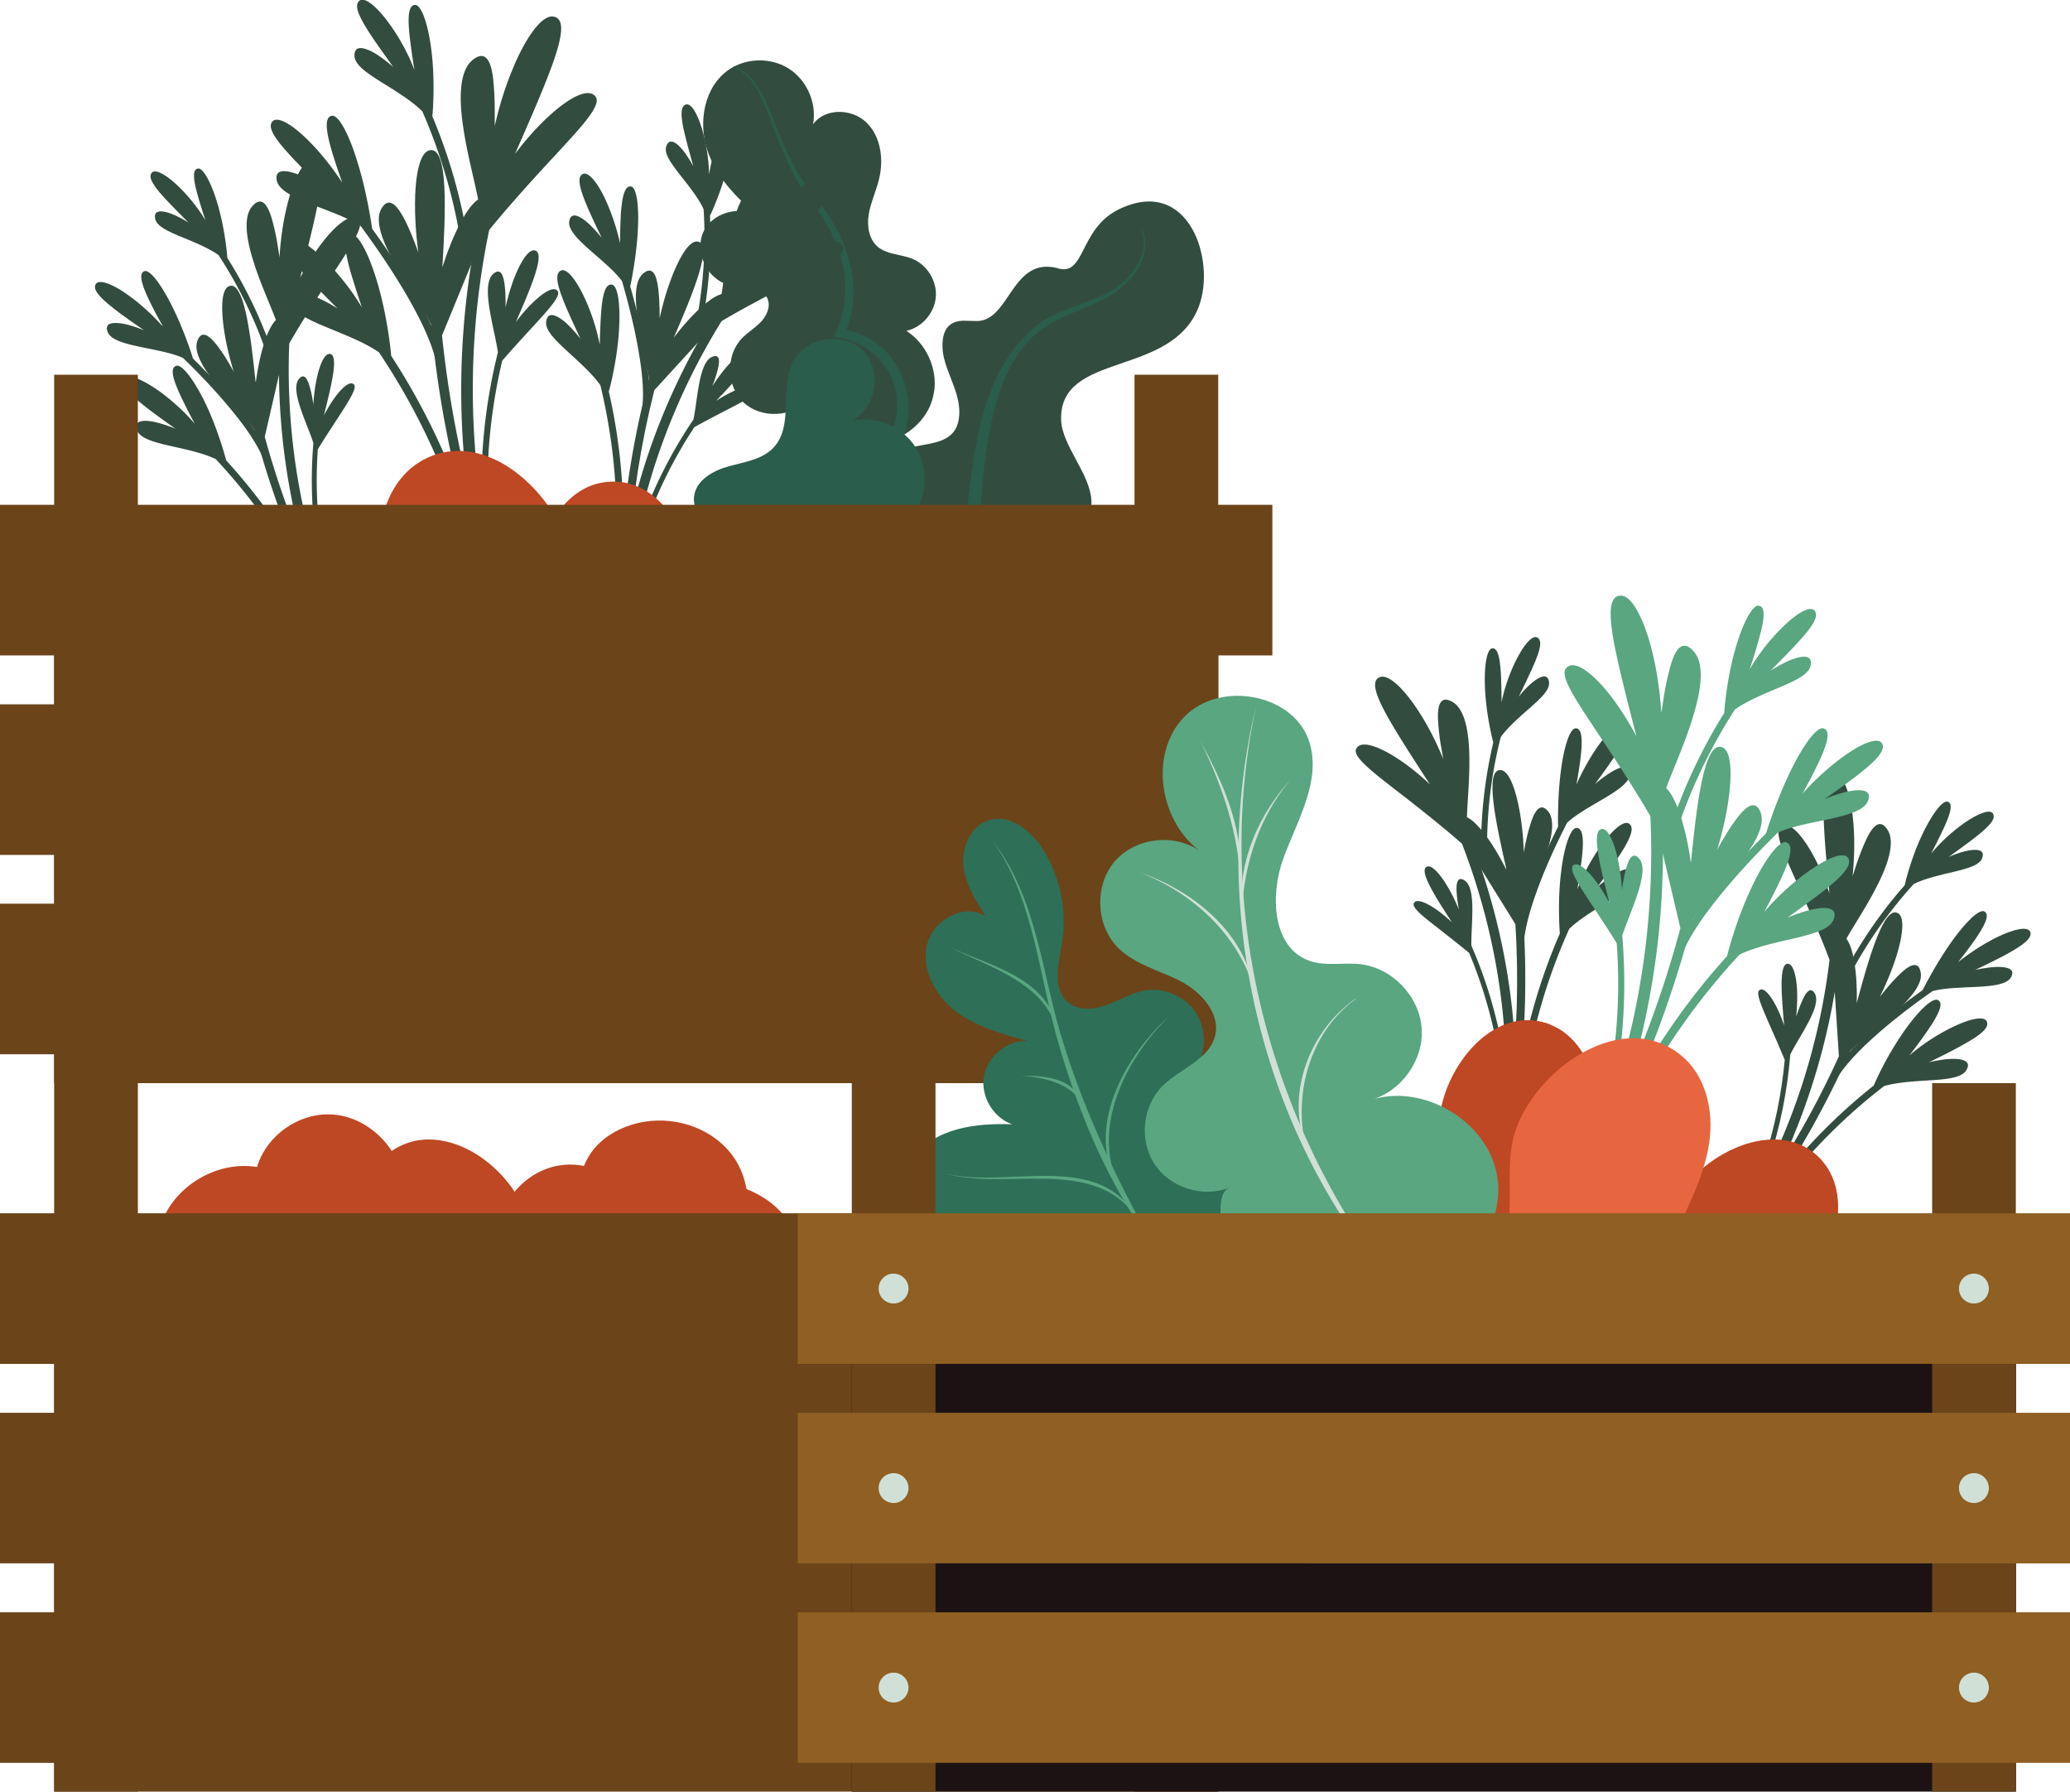
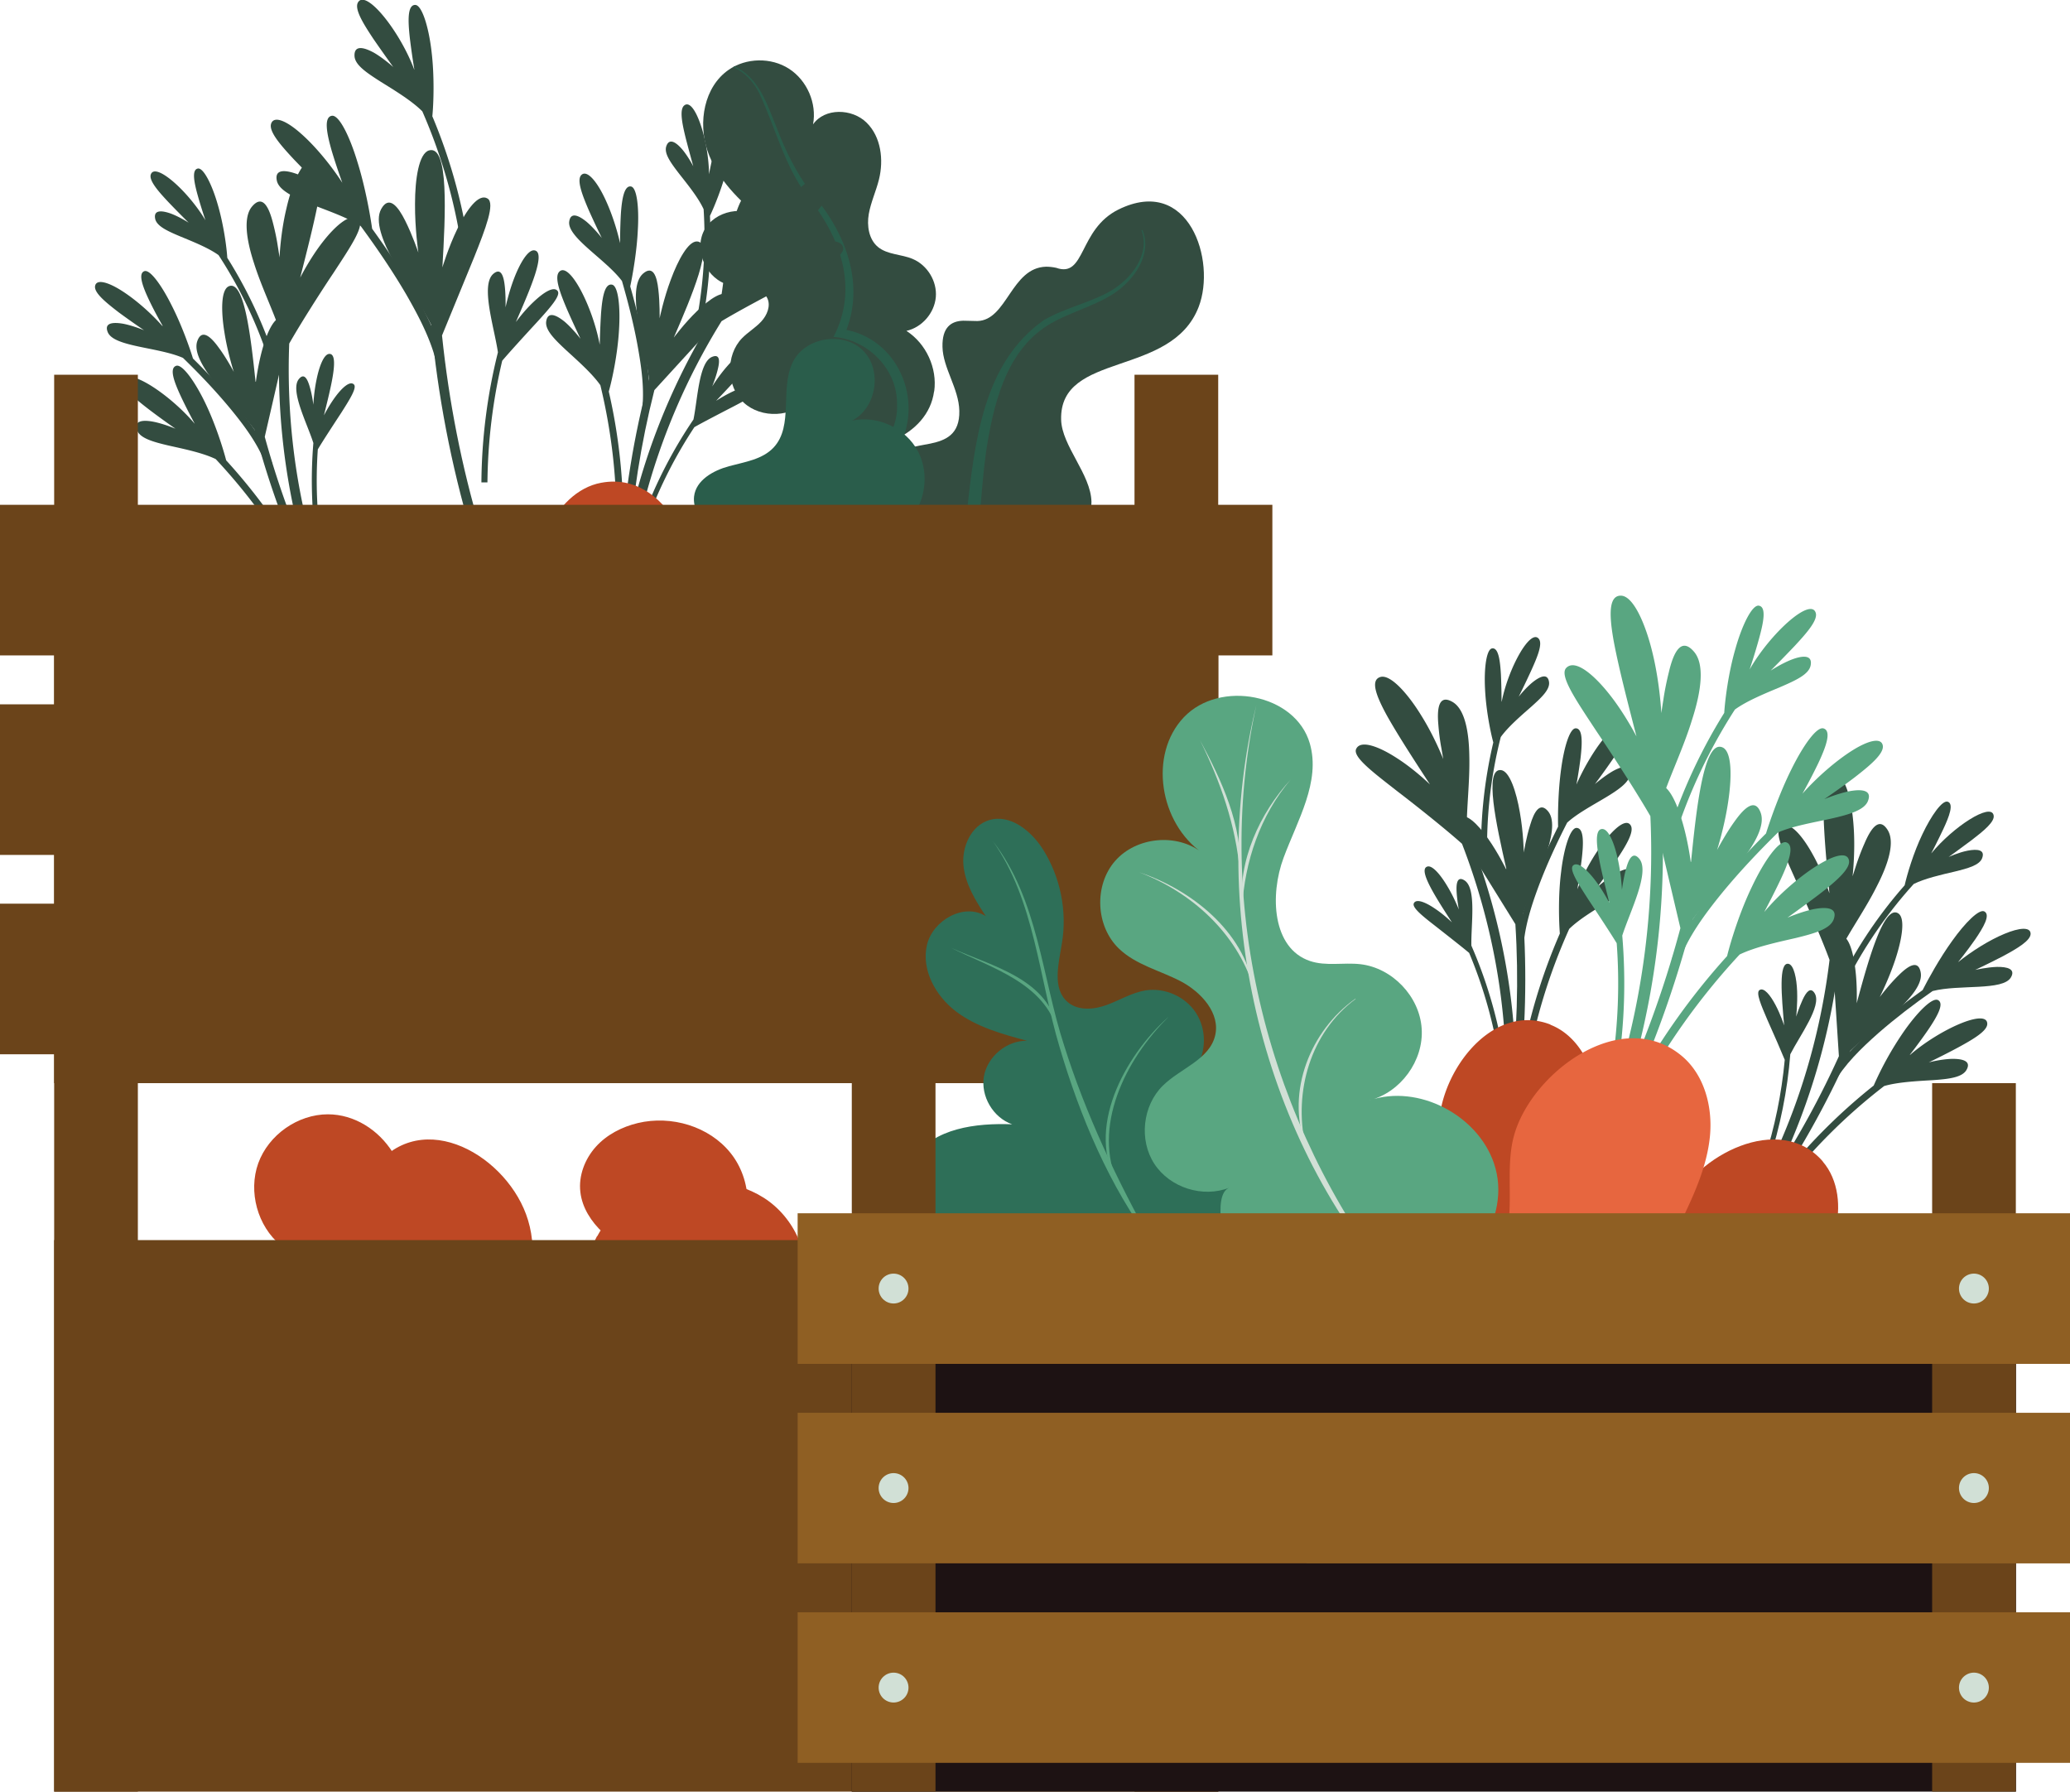
<svg xmlns="http://www.w3.org/2000/svg" id="_レイヤー_2" data-name="レイヤー 2" viewBox="0 0 130.33 112.79">
  <defs>
    <style>.cls-1{fill:#e7663f}.cls-2{fill:#6b441a}.cls-3{fill:#8f5f23}.cls-4{fill:#be4824}.cls-5{fill:#d1e0d6}.cls-6{fill:#1d1213}.cls-7{fill:#59a681}.cls-8{fill:#2a5d4b}.cls-9{fill:#2e6f58}.cls-10{fill:#334c40}</style>
  </defs>
  <g id="_デザイン" data-name="デザイン">
    <path class="cls-4" d="M20.65 70.15c-1.9 0-3.74 1.29-4.39 3.08-.64 1.79-.05 3.96 1.42 5.17 1.09.9 2.55 1.26 3.96 1.32 1.09.05 2.23-.08 3.13-.69.87-.59 1.43-1.61 1.45-2.66.03-1.24-.85-2.78-1.5-3.83-.88-1.4-2.4-2.39-4.08-2.39zM37.96 77.6c-.73-.68-1.31-1.57-1.42-2.56-.12-1.02.28-2.07.97-2.84s1.65-1.26 2.65-1.5c2.1-.5 4.49.2 5.84 1.89 1.35 1.68 1.47 4.31.12 6-2.36 2.95-5.98 1.04-8.16-.99z" />
-     <path class="cls-4" d="M35.2 73.37c-1.83.3-3.4 1.82-3.76 3.65-.38 1.94.64 4.06 2.36 5.05 1.72.99 4.01.82 5.62-.34 1-.72 1.75-1.82 1.89-3.04.19-1.66-.89-2.68-1.9-3.8-1.04-1.15-2.66-1.77-4.2-1.52zM10.05 77.32c.68-2.36 3.14-4.04 5.59-3.91 2.45.13 4.68 2 5.33 4.37.65 2.37-.28 5.06-2.19 6.6-.96.77-2.18 1.28-3.41 1.18-1.77-.14-2.89-1.86-3.95-3.09-1.23-1.43-1.92-3.26-1.37-5.15z" />
    <path class="cls-4" d="M23.26 73.94c-.85 1.31-1.02 2.96-.86 4.52.27 2.45 1.53 5.01 3.82 5.92 2.06.82 4.57.04 5.97-1.67 1.4-1.71 1.7-4.2.93-6.27-1.45-3.93-6.96-6.95-9.87-2.49zM37.6 77.83c.78-1.48 2.29-2.47 3.87-3 2.17-.72 4.68-.65 6.61.57 1.93 1.22 3.1 3.72 2.43 5.9-.74 2.43-3.48 3.82-6.02 3.71-3.53-.16-9.21-2.78-6.9-7.19z" />
    <path class="cls-10" d="M56.46 29c.33-1.68 4.01-.14 3.94-3.14-.03-1.4-1.03-2.69-1.06-4.02-.03-1.23.54-1.63 1.31-1.65.29 0 .6.02.89.02 1.87-.05 2.12-3.36 4.32-3.42.2 0 .41.02.64.07 1.86.66 1.39-2.42 3.92-3.67 4.43-2.18 6.17 3.22 5.05 6.13-1.72 4.47-8.77 2.78-8.66 7.1.04 1.65 1.87 3.43 1.91 5.17.03 1.35-1.28 2.53-2.03 2.55-1.07.03-1.65-1.74-2.88-1.71h-.09c-1.44.13-3.04 2.35-4.5 2.39-.8.02-1.6-.77-1.62-1.57-.01-.45.18-.94.13-1.38-.15-1.35-1.53-1.54-1.27-2.88z" />
    <path class="cls-8" d="M71.93 14.47c.64 1.56-.55 3.19-1.82 4.02-1.35.86-2.92 1.21-4.19 2.02-2.64 1.69-3.39 5.05-3.84 7.96-.61 4.55-.37 9.55-2.66 13.77-.75 1.4-1.77 2.67-3.06 3.58l-.05-.06c7.09-6.51 1.88-20.27 9.4-25.6 1.39-.81 2.96-1.1 4.28-1.88 1.24-.75 2.44-2.26 1.88-3.78l.08-.03z" />
    <g>
      <path class="cls-10" d="M58.82 24.63c.2-1.46-.51-3-1.75-3.8.98-.22 1.76-1.12 1.85-2.12.09-1-.53-2.02-1.46-2.41-.71-.3-1.58-.26-2.18-.75-.58-.48-.71-1.34-.58-2.08s.46-1.44.64-2.17c.31-1.24.13-2.69-.78-3.58-.91-.9-2.64-.94-3.37.11.25-1.33-.38-2.77-1.51-3.5s-2.71-.7-3.81.07c-1.54 1.07-1.93 3.3-1.33 5.08.6 1.78 2 3.17 3.48 4.33-1.09-.95-3.04-.57-3.7.72-.65 1.29.19 3.09 1.6 3.41.86.19 2.01.03 2.39.83.23.48-.01 1.07-.38 1.47s-.84.67-1.21 1.05c-1.05 1.08-.99 3.04.11 4.06 1.11 1.02 3.06.93 4.06-.2-.64 1.01.21 2.43 1.35 2.81 2.51.84 6.19-.47 6.57-3.32z" />
      <path class="cls-8" d="M46.22 4.17c1.54.67 2.08 2.39 2.66 3.82.56 1.48 1.25 2.89 2.2 4.15 2.13 2.42 3.49 5.8 2.07 8.97l-.22-.4c3.8.47 5.52 5.03 3.28 8.02-.59.93-1.25 1.78-1.49 2.71-.26.92.06 1.9.44 2.9.38.99.83 2.09.75 3.28-.09 1.16-.61 2.24-1.35 3.08-.76.83-1.8 1.4-2.89 1.54v-.08c2.09-.53 3.56-2.56 3.59-4.57.06-2.19-1.98-4.01-1.37-6.36.57-2.19 2.68-3.46 2.59-5.76.04-2.21-1.83-4.1-4-4.26 1.61-3.1.43-6.32-1.67-8.89-1.44-1.94-2-4.32-3.01-6.46-.35-.7-.9-1.3-1.61-1.63l.03-.08z" />
    </g>
-     <path class="cls-8" d="M35.84 42.81c.04-3.55 3.14-6.79 6.68-7 .67-.04 1.43-.03 1.87-.53.46-.54.27-1.38-.04-2.02-.31-.64-.73-1.3-.65-2.01.12-1.02 1.2-1.63 2.2-1.9.99-.27 2.1-.42 2.81-1.18 1.28-1.37.37-3.72 1.22-5.4.78-1.55 3.18-1.93 4.41-.7s.85 3.63-.7 4.41c1.6-.35 3.38.47 4.15 1.92.77 1.44.47 3.38-.7 4.52-.83.81-1.98 1.19-2.98 1.77-1.01.58-1.96 1.55-1.9 2.71.09 1.85 2.61 2.87 2.71 4.72.09 1.62-1.65 2.62-2.89 3.68-2.75 2.35-5.13 6.95-9.53 5.14-3.24-1.33-6.69-4.4-6.64-8.14z" />
+     <path class="cls-8" d="M35.84 42.81c.04-3.55 3.14-6.79 6.68-7 .67-.04 1.43-.03 1.87-.53.46-.54.27-1.38-.04-2.02-.31-.64-.73-1.3-.65-2.01.12-1.02 1.2-1.63 2.2-1.9.99-.27 2.1-.42 2.81-1.18 1.28-1.37.37-3.72 1.22-5.4.78-1.55 3.18-1.93 4.41-.7s.85 3.63-.7 4.41c1.6-.35 3.38.47 4.15 1.92.77 1.44.47 3.38-.7 4.52-.83.81-1.98 1.19-2.98 1.77-1.01.58-1.96 1.55-1.9 2.71.09 1.85 2.61 2.87 2.71 4.72.09 1.62-1.65 2.62-2.89 3.68-2.75 2.35-5.13 6.95-9.53 5.14-3.24-1.33-6.69-4.4-6.64-8.14" />
    <g>
      <path class="cls-10" d="M42.41 21.27s.68-.92 1.48-1.69c.8-.77 1.69-1.38 2.03-.94.29.37-.63 1.44-1.73 2.65-1.1 1.2-2.38 2.6-2.99 3.27-.85 3.36-1.39 6.8-1.61 10.27l-.51-.03c.23-3.7.83-7.37 1.78-10.95-.12-1.07-.51-2.47-.7-3.74-.2-1.27-.21-2.41.32-2.88.64-.56.88.17.97 1 .1.84.08 1.81.08 1.81s.25-1.23.71-2.45c.45-1.22 1.1-2.42 1.65-2.39 1.09.07-.34 3.45-1.47 6.06z" />
      <path class="cls-10" d="M37.76 21.71s.02-.97.08-1.94c.07-.96.21-1.94.69-1.85.4.07.54 1.42.44 2.91-.09 1.49-.43 3.08-.64 3.82.66 2.86.96 5.81.9 8.74h-.43c.07-3.08-.28-6.16-1-9.14-.52-.74-1.41-1.52-2.15-2.2-.74-.69-1.34-1.28-1.26-1.82.1-.65.64-.4 1.17.03.51.44.99 1.07.99 1.07s-.44-.92-.86-1.88c-.41-.97-.8-1.98-.49-2.33.63-.71 2.11 2.16 2.56 4.58zM48.07 16.94s1.14-.76 2.36-1.26c1.22-.51 2.47-.75 2.65-.11.16.54-1.3 1.25-3.01 2.14-1.72.87-3.7 1.94-4.64 2.51a41.32 41.32 0 0 0-4.89 11.43l-.59-.15c1.11-4.33 2.94-8.46 5.35-12.22.26-1.27.37-3.02.7-4.56.31-1.54.84-2.86 1.65-3.15.98-.35.9.58.63 1.56-.13.5-.31 1.02-.46 1.41-.15.39-.25.67-.25.67s.81-1.3 1.88-2.46c1.06-1.17 2.38-2.19 2.96-1.89.59.31.06 1.21-.88 2.34s-2.29 2.52-3.47 3.75z" />
      <path class="cls-10" d="M45.11 25.22s.59-.39 1.22-.66 1.28-.43 1.38-.1c.09.28-.67.68-1.57 1.15-.89.46-1.93 1-2.42 1.28a28.447 28.447 0 0 0-2.92 5.74l-.3-.11c.81-2.15 1.87-4.21 3.16-6.11.27-1.29.34-3.63 1.19-3.95.49-.19.47.29.34.8-.12.51-.35 1.07-.35 1.07s.41-.67.95-1.28c.53-.61 1.18-1.16 1.49-1.02.61.29-.97 1.91-2.18 3.19zM44.64 10.97s.16-.84.36-1.67c.2-.83.46-1.65.86-1.51.33.12.27 1.32-.03 2.59-.3 1.28-.84 2.6-1.13 3.21.12 2.57-.11 5.16-.68 7.67l-.37-.08c.6-2.62.82-5.33.65-8.01-.33-.72-.98-1.52-1.53-2.22-.54-.7-.97-1.29-.82-1.74.18-.54.61-.26 1 .19.38.45.7 1.07.7 1.07s-.24-.86-.47-1.75c-.22-.89-.42-1.82-.1-2.08.64-.53 1.54 2.16 1.56 4.32zM39.04 15.3s0-.92.05-1.82c.06-.9.2-1.82.64-1.74.37.07.51 1.32.43 2.7-.06 1.38-.33 2.89-.48 3.59.38 1.33.7 2.67.94 4.04.22 1.36.39 2.75.16 4.14l-.4-.08c.23-1.35.04-2.81-.21-4.22-.25-1.42-.61-2.83-1.01-4.22-1.04-1.38-3.47-2.76-3.32-3.75.09-.61.6-.38 1.1.03.49.42.95 1.01.95 1.01s-.43-.87-.83-1.77c-.39-.91-.76-1.86-.47-2.18.29-.32.8.16 1.28 1.04s.92 2.12 1.17 3.24z" />
      <path class="cls-4" d="M37.86 30.39c-1.53.28-2.73 1.54-3.35 2.96-.62 1.42-.76 3-.86 4.55-.4 6.39-.3 12.82.3 19.2 2.92-.89 4.23-4.2 5.15-7.11.78-2.48 1.43-5.06 2.4-7.47.56-1.4 1.6-2.66 1.99-4.11.87-3.31-1.53-8.78-5.62-8.02z" />
      <g>
        <path class="cls-10" d="M16.11 24.04s.14-1.14.45-2.2c.31-1.06.79-2.04 1.3-1.82.43.18.16 1.56-.2 3.16-.36 1.59-.79 3.44-.99 4.32.92 3.35 2.14 6.61 3.66 9.73l-.46.22a56.719 56.719 0 0 1-3.85-10.4c-.63-.88-1.66-1.9-2.46-2.91-.8-1.01-1.37-1.99-1.14-2.66.28-.8.85-.29 1.34.39.51.68.96 1.54.96 1.54s-.39-1.2-.59-2.49c-.21-1.29-.23-2.65.26-2.89.99-.47 1.4 3.17 1.7 6z" />
        <path class="cls-10" d="M12.28 26.71s-.47-.86-.88-1.73c-.41-.88-.77-1.79-.31-1.95.38-.13 1.17.97 1.82 2.31.65 1.34 1.14 2.9 1.33 3.64 1.98 2.17 3.7 4.58 5.09 7.17l-.38.2c-1.46-2.7-3.27-5.21-5.37-7.45-.81-.39-1.97-.63-2.96-.85-.98-.23-1.8-.46-1.99-.96-.23-.61.36-.67 1.03-.54.66.13 1.39.44 1.39.44s-.84-.58-1.68-1.22c-.83-.64-1.68-1.33-1.57-1.79.2-.92 2.9.84 4.48 2.72zM18.9 17.48s.62-1.23 1.43-2.26c.81-1.04 1.78-1.87 2.25-1.41.4.39-.51 1.73-1.57 3.35-1.07 1.6-2.26 3.51-2.8 4.47-.16 4.16.29 8.34 1.38 12.35l-.59.16a42.103 42.103 0 0 1-1.37-13.27c-.4-1.24-1.17-2.81-1.64-4.31-.49-1.5-.68-2.9-.12-3.56.67-.79 1.07.06 1.32 1.05.13.5.24 1.04.3 1.45.07.42.11.71.11.71s.06-1.53.43-3.07c.35-1.55.99-3.07 1.65-3.1.67-.02.65 1.02.39 2.47-.27 1.45-.75 3.32-1.17 4.97z" />
        <path class="cls-10" d="M20.4 26.14s.32-.63.73-1.18c.41-.55.9-1 1.15-.76.21.2-.25.93-.79 1.78-.55.84-1.19 1.82-1.48 2.31-.15 2.15-.05 4.31.29 6.43l-.31.05c-.36-2.27-.45-4.59-.26-6.88-.4-1.26-1.49-3.33-.91-4.03.34-.41.55.02.69.52.15.51.22 1.1.22 1.1s.03-.78.2-1.58c.16-.8.45-1.59.79-1.62.68-.05.1 2.14-.32 3.85zM12.97 13.97s-.28-.81-.51-1.63c-.23-.82-.41-1.66 0-1.73.35-.06.89 1.01 1.25 2.27.37 1.26.56 2.68.6 3.35a28.64 28.64 0 0 1 3.19 7.01l-.36.11c-.77-2.58-1.91-5.04-3.38-7.29-.64-.46-1.6-.84-2.42-1.18-.81-.34-1.48-.65-1.57-1.11-.11-.56.4-.53.97-.33.55.2 1.14.58 1.14.58s-.64-.63-1.27-1.29c-.63-.67-1.26-1.38-1.11-1.76.3-.77 2.41 1.12 3.49 2.99zM10.24 20.51s-.46-.79-.85-1.61c-.39-.82-.72-1.68-.3-1.83.36-.12 1.09.9 1.71 2.14.63 1.23 1.14 2.67 1.35 3.36.98.97 1.93 1.98 2.8 3.05.86 1.08 1.7 2.2 2.18 3.53l-.39.12c-.47-1.28-1.35-2.47-2.26-3.57-.92-1.11-1.92-2.16-2.96-3.17-1.58-.69-4.38-.69-4.74-1.63-.23-.58.33-.63.97-.52.63.12 1.32.41 1.32.41s-.8-.54-1.6-1.13c-.79-.61-1.58-1.24-1.48-1.67.09-.42.77-.25 1.62.28.85.53 1.85 1.39 2.61 2.25z" />
        <path class="cls-4" d="M16.64 34.22c-1.19 1-1.62 2.69-1.46 4.23s.82 2.99 1.5 4.38c2.8 5.76 6.05 11.3 9.73 16.56 2.1-2.21 1.61-5.74.97-8.72-.54-2.54-1.25-5.1-1.6-7.68-.2-1.49.09-3.1-.3-4.56-.87-3.31-5.66-6.89-8.85-4.21z" />
      </g>
      <g>
        <path class="cls-10" d="M27.83 16.91s.39-1.32.97-2.51c.58-1.2 1.34-2.25 1.9-1.9.48.3-.12 1.88-.85 3.7-.74 1.81-1.61 3.91-2.02 4.92.43 4.14 1.23 8.24 2.42 12.23l-.59.17c-1.26-4.26-2.1-8.64-2.51-13.07-.58-1.16-1.59-2.57-2.33-3.92-.75-1.35-1.23-2.63-.82-3.37.49-.89 1.06-.17 1.51.73.46.91.83 2.01.83 2.01s-.22-1.49-.21-3.06c0-1.56.24-3.18.88-3.37 1.26-.37 1.04 4.02.84 7.43z" />
-         <path class="cls-10" d="M22.78 19.33s-.38-1.1-.71-2.22c-.31-1.12-.56-2.27.01-2.37.48-.08 1.2 1.38 1.69 3.09.51 1.71.78 3.65.86 4.57 1.92 2.95 3.48 6.14 4.61 9.48l-.49.17a42.437 42.437 0 0 0-4.89-9.87c-.89-.62-2.21-1.13-3.33-1.59-1.12-.47-2.04-.89-2.17-1.53-.15-.77.55-.72 1.33-.44.76.28 1.56.8 1.56.8s-.87-.86-1.74-1.77c-.86-.92-1.72-1.9-1.51-2.42.42-1.05 3.27 1.56 4.77 4.1zM32.42 9.7s.97-1.33 2.14-2.39c1.16-1.07 2.47-1.86 2.94-1.22.4.54-.95 1.95-2.51 3.65-1.58 1.68-3.37 3.71-4.19 4.74a49.279 49.279 0 0 0-.79 14.89l-.73.07c-.53-5.33-.18-10.74.99-15.97-.23-1.54-.83-3.56-1.1-5.43-.29-1.87-.24-3.56.56-4.24.95-.8 1.26.28 1.35 1.5.06.62.07 1.28.07 1.78v.86s.37-1.79 1.11-3.55c.71-1.76 1.77-3.44 2.56-3.35.8.1.56 1.33-.03 2.99-.6 1.66-1.54 3.78-2.36 5.65z" />
        <path class="cls-10" d="M32.5 20.25s.5-.69 1.1-1.25c.6-.57 1.26-1.01 1.51-.68.21.28-.47 1.05-1.29 1.95-.82.89-1.76 1.92-2.2 2.44a34.74 34.74 0 0 0-.93 7.66h-.38c.02-2.76.37-5.52 1.04-8.19-.23-1.57-1.11-4.23-.29-4.94.48-.41.65.13.72.76.07.63.05 1.35.05 1.35s.19-.92.54-1.83c.35-.91.85-1.79 1.26-1.76.81.07-.3 2.55-1.14 4.49zM26.09 4.39s-.17-1.01-.29-2.03c-.11-1.01-.16-2.05.34-2.05.42 0 .85 1.37 1.03 2.93.19 1.56.13 3.28.05 4.08 1.2 2.85 2.01 5.86 2.39 8.92l-.45.06c-.4-3.2-1.28-6.34-2.57-9.29-.67-.67-1.73-1.31-2.63-1.87-.89-.57-1.63-1.06-1.64-1.63-.02-.68.58-.54 1.21-.2.61.35 1.23.91 1.23.91s-.63-.87-1.25-1.77c-.61-.92-1.22-1.88-.97-2.3.5-.86 2.63 1.8 3.54 4.23zM21.58 11.58s-.38-1.03-.69-2.07c-.3-1.04-.53-2.13 0-2.22.45-.08 1.12 1.28 1.6 2.86.5 1.58.82 3.39.94 4.25.97 1.34 1.89 2.72 2.72 4.16.81 1.44 1.58 2.94 1.89 4.6l-.48.07c-.3-1.61-1.12-3.19-1.97-4.67-.87-1.49-1.85-2.93-2.88-4.33-1.74-1.12-5.04-1.68-5.28-2.86-.15-.73.52-.68 1.25-.42.72.27 1.48.74 1.48.74s-.84-.8-1.66-1.66c-.81-.87-1.62-1.78-1.42-2.27.19-.48.97-.15 1.87.65.9.79 1.91 2.01 2.65 3.17z" />
-         <path class="cls-4" d="M26.46 29.06c-1.6.95-2.44 2.86-2.56 4.72-.12 1.86.38 3.69.91 5.48 2.18 7.37 4.94 14.57 8.25 21.5 2.92-2.2 3.03-6.47 2.87-10.13-.14-3.11-.47-6.28-.38-9.4.06-1.8.71-3.65.54-5.45-.38-4.09-5.34-9.26-9.64-6.72z" />
      </g>
    </g>
    <g>
      <path class="cls-2" d="M3.41 78.07h73.3v34.72H3.41z" />
      <path class="cls-2" d="M3.41 68.19h5.27v44.6H3.41zM71.43 68.19h5.27v44.6h-5.27z" />
-       <path class="cls-2" d="M0 101.5h80.11v9.48H0zM0 88.94h80.11v9.48H0zM0 76.38h80.11v9.48H0z" />
      <g>
        <path class="cls-2" d="M6.98 81.12a.939.939 0 1 1-1.88 0 .939.939 0 1 1 1.88 0zM6.98 93.68a.939.939 0 1 1-1.88 0 .939.939 0 1 1 1.88 0zM6.98 106.24a.939.939 0 1 1-1.88 0 .939.939 0 1 1 1.88 0z" />
      </g>
      <g>
        <circle class="cls-2" cx="74.07" cy="81.12" r=".94" />
        <path class="cls-2" d="M75 93.68a.939.939 0 1 1-1.88 0 .939.939 0 1 1 1.88 0z" />
        <circle class="cls-2" cx="74.07" cy="106.24" r=".94" />
      </g>
    </g>
    <g>
      <path class="cls-2" d="M3.41 33.47h73.3v34.72H3.41z" />
      <path class="cls-2" d="M3.41 23.59h5.27v44.6H3.41zM71.43 23.59h5.27v44.6h-5.27z" />
      <path class="cls-2" d="M0 56.89h80.11v9.48H0zM0 44.34h80.11v9.48H0zM0 31.78h80.11v9.48H0z" />
      <g>
        <path class="cls-2" d="M6.98 36.51a.939.939 0 1 1-1.88 0 .939.939 0 1 1 1.88 0zM6.98 49.07a.939.939 0 1 1-1.88 0 .939.939 0 1 1 1.88 0zM6.98 61.63a.939.939 0 1 1-1.88 0 .939.939 0 1 1 1.88 0z" />
      </g>
      <g>
        <circle class="cls-2" cx="74.07" cy="36.51" r=".94" />
        <path class="cls-2" d="M75 49.07a.939.939 0 1 1-1.88 0 .939.939 0 1 1 1.88 0z" />
        <circle class="cls-2" cx="74.07" cy="61.63" r=".94" />
      </g>
    </g>
    <g>
      <path class="cls-10" d="M94.82 54.71s-.5-1.03-1.14-1.93c-.64-.9-1.41-1.67-1.82-1.3-.35.31.35 1.53 1.21 2.93.86 1.39 1.86 3 2.34 3.77.22 3.46.11 6.95-.31 10.39l.51.06c.45-3.68.54-7.4.28-11.09.32-1.03.96-2.33 1.38-3.55.44-1.21.65-2.33.22-2.89-.52-.66-.9 0-1.14.81-.26.81-.41 1.76-.41 1.76s-.02-1.26-.25-2.54c-.22-1.28-.64-2.58-1.18-2.65-1.09-.13-.3 3.45.33 6.22z" />
      <path class="cls-10" d="M99.31 56s.16-.96.28-1.93c.11-.96.15-1.94-.33-1.95-.4 0-.8 1.3-.97 2.77-.19 1.48-.14 3.11-.08 3.88a35.868 35.868 0 0 0-2.5 8.43l.42.07c.5-3.03 1.41-5.99 2.67-8.79.64-.63 1.66-1.23 2.52-1.76.85-.54 1.55-1.01 1.57-1.56.02-.65-.55-.51-1.15-.18-.59.34-1.17.87-1.17.87s.6-.82 1.19-1.69c.58-.87 1.16-1.8.91-2.2-.49-.81-2.48 1.73-3.36 4.03zM90.06 49.41s-.98-.96-2.09-1.67c-1.1-.72-2.29-1.19-2.58-.6-.25.5 1.05 1.47 2.57 2.66 1.53 1.17 3.28 2.59 4.09 3.32 1.5 3.88 2.42 7.98 2.69 12.14l.61-.04c-.29-4.46-1.32-8.86-3-13-.02-1.3.2-3.04.16-4.61-.02-1.57-.29-2.96-1.04-3.41-.89-.53-1 .4-.91 1.42.04.51.11 1.06.19 1.47.07.42.12.7.12.7s-.55-1.42-1.4-2.77c-.83-1.35-1.93-2.59-2.56-2.4-.64.19-.28 1.17.43 2.46.72 1.28 1.78 2.9 2.71 4.33z" />
      <path class="cls-10" d="M91.44 58.09s-.51-.5-1.08-.88c-.57-.39-1.18-.66-1.34-.35-.14.26.53.8 1.33 1.42.79.62 1.71 1.34 2.15 1.71a28.84 28.84 0 0 1 1.81 6.18l.31-.05c-.4-2.27-1.06-4.48-1.98-6.59-.03-1.32.34-3.63-.44-4.11-.45-.28-.52.2-.49.72.03.53.14 1.12.14 1.12s-.28-.73-.7-1.43c-.41-.7-.94-1.36-1.27-1.28-.66.17.6 2.06 1.55 3.54zM94.54 44.17s0-.85-.04-1.71c-.05-.85-.15-1.71-.56-1.64-.35.06-.51 1.24-.44 2.55.06 1.31.34 2.71.52 3.37-.59 2.51-.85 5.09-.75 7.67l.38-.02a27.9 27.9 0 0 1 .84-7.99c.46-.64 1.25-1.32 1.91-1.9.66-.59 1.19-1.09 1.13-1.56-.08-.57-.55-.37-1.02 0-.46.37-.89.92-.89.92s.4-.8.78-1.63c.38-.84.75-1.71.48-2.02-.53-.64-1.91 1.84-2.33 3.96zM99.24 49.47s.17-.9.28-1.8c.1-.9.14-1.82-.31-1.82-.38 0-.74 1.21-.92 2.57-.19 1.37-.21 2.9-.19 3.62-.62 1.24-1.19 2.5-1.67 3.79-.47 1.3-.9 2.63-.92 4.04h.4c.03-1.37.48-2.78.98-4.12.51-1.35 1.12-2.67 1.78-3.96 1.27-1.16 3.92-2.07 3.96-3.07.03-.62-.52-.49-1.09-.17-.55.32-1.12.81-1.12.81s.58-.77 1.14-1.59c.55-.83 1.09-1.69.86-2.06-.22-.37-.82.01-1.45.79-.63.77-1.3 1.92-1.75 2.97z" />
      <path class="cls-4" d="M97.61 64.51c1.45.56 2.4 2.02 2.75 3.53.35 1.51.19 3.09 0 4.63a120.45 120.45 0 0 1-3.85 18.81c-2.7-1.41-3.38-4.91-3.74-7.94-.31-2.58-.47-5.23-.97-7.78-.29-1.48-1.08-2.91-1.19-4.41-.24-3.42 3.13-8.35 7.01-6.85z" />
      <g>
        <path class="cls-10" d="M116.9 63.15s.05-1.14-.1-2.24c-.14-1.1-.46-2.14-1-2-.46.11-.4 1.52-.31 3.15.11 1.63.23 3.52.29 4.43a55.97 55.97 0 0 1-5.15 9.03l.42.29c2.13-3.03 3.95-6.28 5.45-9.66.76-.76 1.94-1.61 2.89-2.48.95-.87 1.67-1.75 1.54-2.45-.15-.83-.79-.42-1.39.18-.61.59-1.19 1.37-1.19 1.37s.57-1.12.98-2.36c.41-1.24.65-2.58.2-2.9-.9-.62-1.89 2.9-2.63 5.65z" />
        <path class="cls-10" d="M120.25 66.4s.6-.77 1.15-1.57c.54-.8 1.04-1.65.62-1.87-.36-.19-1.31.77-2.16 1.99a20.5 20.5 0 0 0-1.89 3.39c-2.3 1.83-4.38 3.94-6.16 6.27l.34.26c1.86-2.44 4.05-4.63 6.48-6.5.86-.25 2.05-.31 3.06-.37 1.01-.07 1.85-.17 2.12-.64.33-.57-.25-.71-.93-.7-.68.02-1.44.22-1.44.22s.92-.44 1.85-.94c.92-.5 1.87-1.05 1.83-1.51-.05-.94-3 .37-4.86 1.98zM115.18 56.23s-.41-1.31-1.06-2.46c-.64-1.16-1.46-2.13-2-1.74-.46.32.23 1.79 1.02 3.55.8 1.75 1.68 3.83 2.05 4.85-.5 4.13-1.61 8.19-3.32 11.98l.56.25a42.09 42.09 0 0 0 3.45-12.89c.59-1.16 1.6-2.59 2.3-4 .72-1.4 1.13-2.75.68-3.5-.54-.89-1.07-.11-1.47.83-.21.47-.4.99-.53 1.39l-.22.68s.18-1.52.07-3.1c-.1-1.58-.49-3.19-1.13-3.32-.66-.13-.8.91-.77 2.37.03 1.47.21 3.4.37 5.09z" />
        <path class="cls-10" d="M112.33 64.55s-.22-.68-.54-1.28c-.32-.61-.73-1.13-1.01-.94-.24.16.1.95.5 1.88.41.92.88 1.99 1.09 2.51-.2 2.14-.63 4.26-1.3 6.3l.3.1c.71-2.19 1.17-4.46 1.35-6.75.6-1.18 2-3.05 1.54-3.83-.27-.45-.55-.07-.77.41-.22.48-.4 1.05-.4 1.05s.09-.78.06-1.59-.2-1.64-.53-1.73c-.66-.16-.44 2.1-.29 3.85zM121.6 53.71s.4-.76.76-1.53.67-1.58.27-1.71c-.34-.11-1.03.86-1.59 2.04-.57 1.18-.97 2.56-1.12 3.22-1.7 1.93-3.14 4.1-4.26 6.42l.34.16c1.17-2.42 2.69-4.67 4.49-6.66.71-.35 1.72-.58 2.58-.78.86-.21 1.57-.41 1.73-.85.2-.54-.32-.58-.9-.47-.58.11-1.21.4-1.21.4s.73-.52 1.46-1.07c.73-.56 1.47-1.16 1.37-1.56-.17-.81-2.55.73-3.92 2.4zM123.26 60.6s.58-.71 1.1-1.46c.51-.75.98-1.54.58-1.76-.33-.18-1.22.72-2.02 1.84-.81 1.12-1.54 2.46-1.87 3.11-1.12.8-2.22 1.65-3.25 2.57-1.02.93-2.03 1.91-2.71 3.14l.36.18c.66-1.19 1.73-2.22 2.8-3.17 1.09-.95 2.24-1.83 3.43-2.66 1.67-.43 4.43 0 4.93-.86.31-.53-.23-.67-.88-.66-.64.02-1.37.19-1.37.19s.88-.41 1.76-.87c.87-.47 1.75-.98 1.73-1.42-.02-.43-.72-.37-1.65.02-.92.38-2.05 1.08-2.94 1.8z" />
        <path class="cls-4" d="M114.76 73.12c1.01 1.17 1.17 2.91.77 4.41s-1.28 2.82-2.17 4.09c-3.68 5.25-7.77 10.2-12.22 14.81-1.72-2.52-.68-5.92.42-8.77.93-2.42 2.04-4.84 2.79-7.33.43-1.44.41-3.08 1.02-4.45 1.39-3.13 6.68-5.91 9.4-2.76z" />
      </g>
      <g>
        <path class="cls-7" d="M106.45 54.26s-.17-1.36-.56-2.63c-.38-1.27-.96-2.44-1.57-2.17-.52.22-.18 1.87.26 3.79l1.22 5.18a67.473 67.473 0 0 1-4.32 11.69l.55.26a68.72 68.72 0 0 0 4.55-12.5c.75-1.05 1.98-2.28 2.93-3.5.96-1.21 1.63-2.4 1.35-3.2-.34-.96-1.02-.34-1.61.48-.6.82-1.14 1.85-1.14 1.85s.46-1.44.69-2.98c.24-1.54.26-3.18-.33-3.47-1.19-.56-1.66 3.81-2 7.2z" />
        <path class="cls-7" d="M111.06 57.45s.55-1.03 1.05-2.08c.49-1.05.91-2.15.36-2.34-.46-.15-1.4 1.17-2.16 2.78-.78 1.61-1.35 3.48-1.57 4.38a42.847 42.847 0 0 0-6.06 8.63l.46.24c1.73-3.25 3.88-6.27 6.39-8.97.97-.47 2.36-.77 3.54-1.04 1.18-.29 2.15-.56 2.38-1.17.27-.74-.43-.8-1.24-.65-.79.16-1.67.54-1.67.54s1-.71 2-1.47c1-.77 2-1.61 1.87-2.15-.24-1.11-3.48 1.03-5.36 3.3zM103.06 46.41s-.75-1.47-1.73-2.7c-.98-1.24-2.15-2.23-2.71-1.67-.48.47.63 2.07 1.9 4 1.29 1.91 2.74 4.2 3.39 5.34.23 4.98-.3 10-1.57 14.83l.71.19a50.266 50.266 0 0 0 1.55-15.92c.47-1.49 1.39-3.38 1.94-5.19.58-1.8.8-3.48.11-4.27-.81-.94-1.29.08-1.57 1.27-.15.6-.28 1.25-.35 1.75-.08.5-.13.85-.13.85s-.09-1.83-.53-3.68c-.43-1.85-1.21-3.68-2-3.71-.8-.03-.77 1.23-.45 2.96.33 1.73.92 3.98 1.43 5.96z" />
        <path class="cls-7" d="M101.31 56.81s-.39-.76-.89-1.41c-.5-.65-1.09-1.19-1.38-.91-.25.24.3 1.11.96 2.13.67 1.01 1.44 2.18 1.79 2.76.19 2.57.09 5.17-.3 7.71l.38.06c.42-2.73.5-5.5.27-8.25.48-1.51 1.77-4 1.07-4.84-.41-.49-.67.03-.83.63-.17.61-.26 1.33-.26 1.33s-.04-.94-.25-1.89c-.2-.95-.56-1.9-.96-1.94-.81-.06-.1 2.57.41 4.62zM110.15 42.17s.33-.97.6-1.96c.27-.98.49-2-.01-2.08-.42-.07-1.06 1.22-1.48 2.73-.44 1.51-.65 3.22-.7 4.02a33.93 33.93 0 0 0-3.77 8.43l.43.13c.9-3.09 2.26-6.05 4.01-8.77.77-.56 1.92-1.02 2.89-1.43.97-.42 1.77-.79 1.88-1.35.13-.67-.49-.63-1.16-.38-.66.25-1.36.71-1.36.71s.76-.76 1.51-1.55c.75-.81 1.51-1.66 1.32-2.12-.36-.93-2.88 1.36-4.16 3.61zM113.47 49.99s.54-.96 1.01-1.94c.46-.98.86-2.02.34-2.19-.43-.15-1.3 1.09-2.03 2.57-.74 1.48-1.34 3.21-1.6 4.04-1.17 1.17-2.3 2.39-3.34 3.68-1.02 1.3-2.02 2.65-2.59 4.24l.46.14c.55-1.54 1.61-2.97 2.69-4.3 1.1-1.34 2.29-2.6 3.53-3.82 1.89-.83 5.25-.86 5.67-1.99.27-.69-.4-.75-1.17-.61-.75.15-1.58.5-1.58.5s.96-.65 1.91-1.37c.94-.73 1.88-1.5 1.77-2.02-.11-.51-.93-.3-1.94.34-1.01.64-2.21 1.68-3.12 2.71z" />
        <path class="cls-1" d="M105.88 66.47c1.43 1.19 1.96 3.21 1.78 5.06-.18 1.85-.96 3.59-1.77 5.27a145.77 145.77 0 0 1-11.55 19.92c-2.53-2.64-1.97-6.87-1.23-10.45.63-3.05 1.46-6.13 1.86-9.22.23-1.79-.12-3.72.33-5.47 1.03-3.98 6.74-8.3 10.58-5.11z" />
      </g>
      <g>
        <path class="cls-9" d="M80 75.15c.27-1.62-.36-3.42-1.74-4.3-1.39-.87-3.49-.52-4.31.9-.9-.27-.99-1.59-.49-2.4.5-.8 1.34-1.34 1.85-2.14.66-1.03.65-2.44-.02-3.46s-1.96-1.59-3.17-1.4c-.85.14-1.61.61-2.42.91s-1.81.39-2.47-.17c-1-.84-.58-2.42-.37-3.71.34-2.03-.1-4.18-1.2-5.92-.74-1.16-2.06-2.23-3.38-1.83-1.13.34-1.73 1.67-1.62 2.84.11 1.18.76 2.23 1.41 3.21-1.36-.87-3.35.25-3.71 1.82-.36 1.57.56 3.22 1.85 4.19 1.29.97 2.89 1.41 4.45 1.83-1.27-.02-2.48.98-2.71 2.23-.22 1.25.57 2.61 1.78 3.03-2.29-.09-4.93.24-6.22 2.13-1.24 1.81-.57 4.52 1.2 5.81s4.31 1.21 6.2.1c1.77-1.04 2.98-1.79 4.27.15.78 1.16 1.41 2.09 2.92 2.16 3.31.15 7.34-2.72 7.89-6.02z" />
        <path class="cls-7" d="M62.51 52.95c2.86 3.68 3.09 8.59 4.49 12.87 1.35 4.3 3.36 8.54 5.56 12.47-2.7-3.59-4.57-8.02-5.85-12.38-1.3-4.33-1.56-9.23-4.2-12.96z" />
        <path class="cls-7" d="M59.88 59.67c2.55 1.15 6.28 1.98 6.72 5.28-.82-3.08-4.21-4.02-6.72-5.28zM73.54 64.05c-2.66 2.63-4.83 6.9-3.11 10.57l-.02.01c-2.13-3.56.41-8.14 3.12-10.58z" />
-         <path class="cls-7" d="M59.46 73.86c3.93 1.04 9.77-1.55 12.17 2.9-2.67-4.09-8.28-1.74-12.17-2.9zM64.34 67.72c1.32-.01 3.24.13 3.71 1.61-.8-1.19-2.39-1.5-3.71-1.61z" />
        <g>
          <path class="cls-7" d="M86.22 69.27c1.96-.49 3.43-2.5 3.29-4.52-.13-2.02-1.85-3.82-3.86-4.05-1.06-.12-2.16.14-3.17-.2-2.38-.8-2.54-4.16-1.66-6.51.87-2.35 2.34-4.77 1.65-7.18-.9-3.14-5.67-4.03-7.93-1.66-2.25 2.37-1.52 6.69 1.17 8.55-1.59-1.27-4.16-1.03-5.5.5-1.34 1.53-1.23 4.11.24 5.52 1.06 1.02 2.57 1.37 3.88 2.05 1.3.68 2.53 2.03 2.17 3.45-.38 1.5-2.19 2.04-3.29 3.13-1.27 1.25-1.51 3.42-.53 4.92s3.05 2.16 4.72 1.5c-1.15.45-.22 4.08.13 4.77.89 1.76 2.61 2.64 4.39 3.3 2.72 1.01 5.1 1.06 7.56-.58 2.81-1.87 5.79-5.49 4.58-9.03-1.03-3.03-4.76-5-7.83-3.96z" />
          <path class="cls-5" d="M79.1 44.39c-2.78 12.73.8 26.36 8.73 36.58l-.03.03c-8.57-9.77-11.75-24.13-8.7-36.61z" />
          <path class="cls-5" d="M78.06 54.91c-.23-2.91-1.24-5.75-2.51-8.32 1.36 2.52 2.71 5.42 2.51 8.32zM78.21 57.14c-.29-2.94 1.12-5.97 3.05-8.06-1.91 2.25-2.9 5.18-3.05 8.06zM78.92 62.16c-1.05-3.43-3.93-6.01-7.2-7.25 3.29 1.1 6.58 3.71 7.2 7.25zM82.18 72.07c-1.2-3.35.31-7.19 3.16-9.2l.01.02c-2.85 2.11-3.9 5.84-3.17 9.18z" />
        </g>
      </g>
      <g>
        <path class="cls-6" d="M53.63 78.07h73.3v34.72h-73.3z" />
        <path class="cls-2" d="M53.63 68.19h5.27v44.6h-5.27zM121.65 68.19h5.27v44.6h-5.27z" />
        <path class="cls-3" d="M50.22 101.5h80.11v9.48H50.22zM50.22 88.94h80.11v9.48H50.22zM50.22 76.38h80.11v9.48H50.22z" />
        <g>
          <circle class="cls-5" cx="56.26" cy="81.12" r=".94" />
          <path class="cls-5" d="M57.2 93.68a.939.939 0 1 1-1.88 0 .939.939 0 1 1 1.88 0z" />
          <circle class="cls-5" cx="56.26" cy="106.24" r=".94" />
        </g>
        <g>
          <path class="cls-5" d="M125.22 81.12a.939.939 0 1 1-1.88 0 .939.939 0 1 1 1.88 0zM125.22 93.68a.939.939 0 1 1-1.88 0 .939.939 0 1 1 1.88 0zM125.22 106.24a.939.939 0 1 1-1.88 0 .939.939 0 1 1 1.88 0z" />
        </g>
      </g>
    </g>
  </g>
</svg>